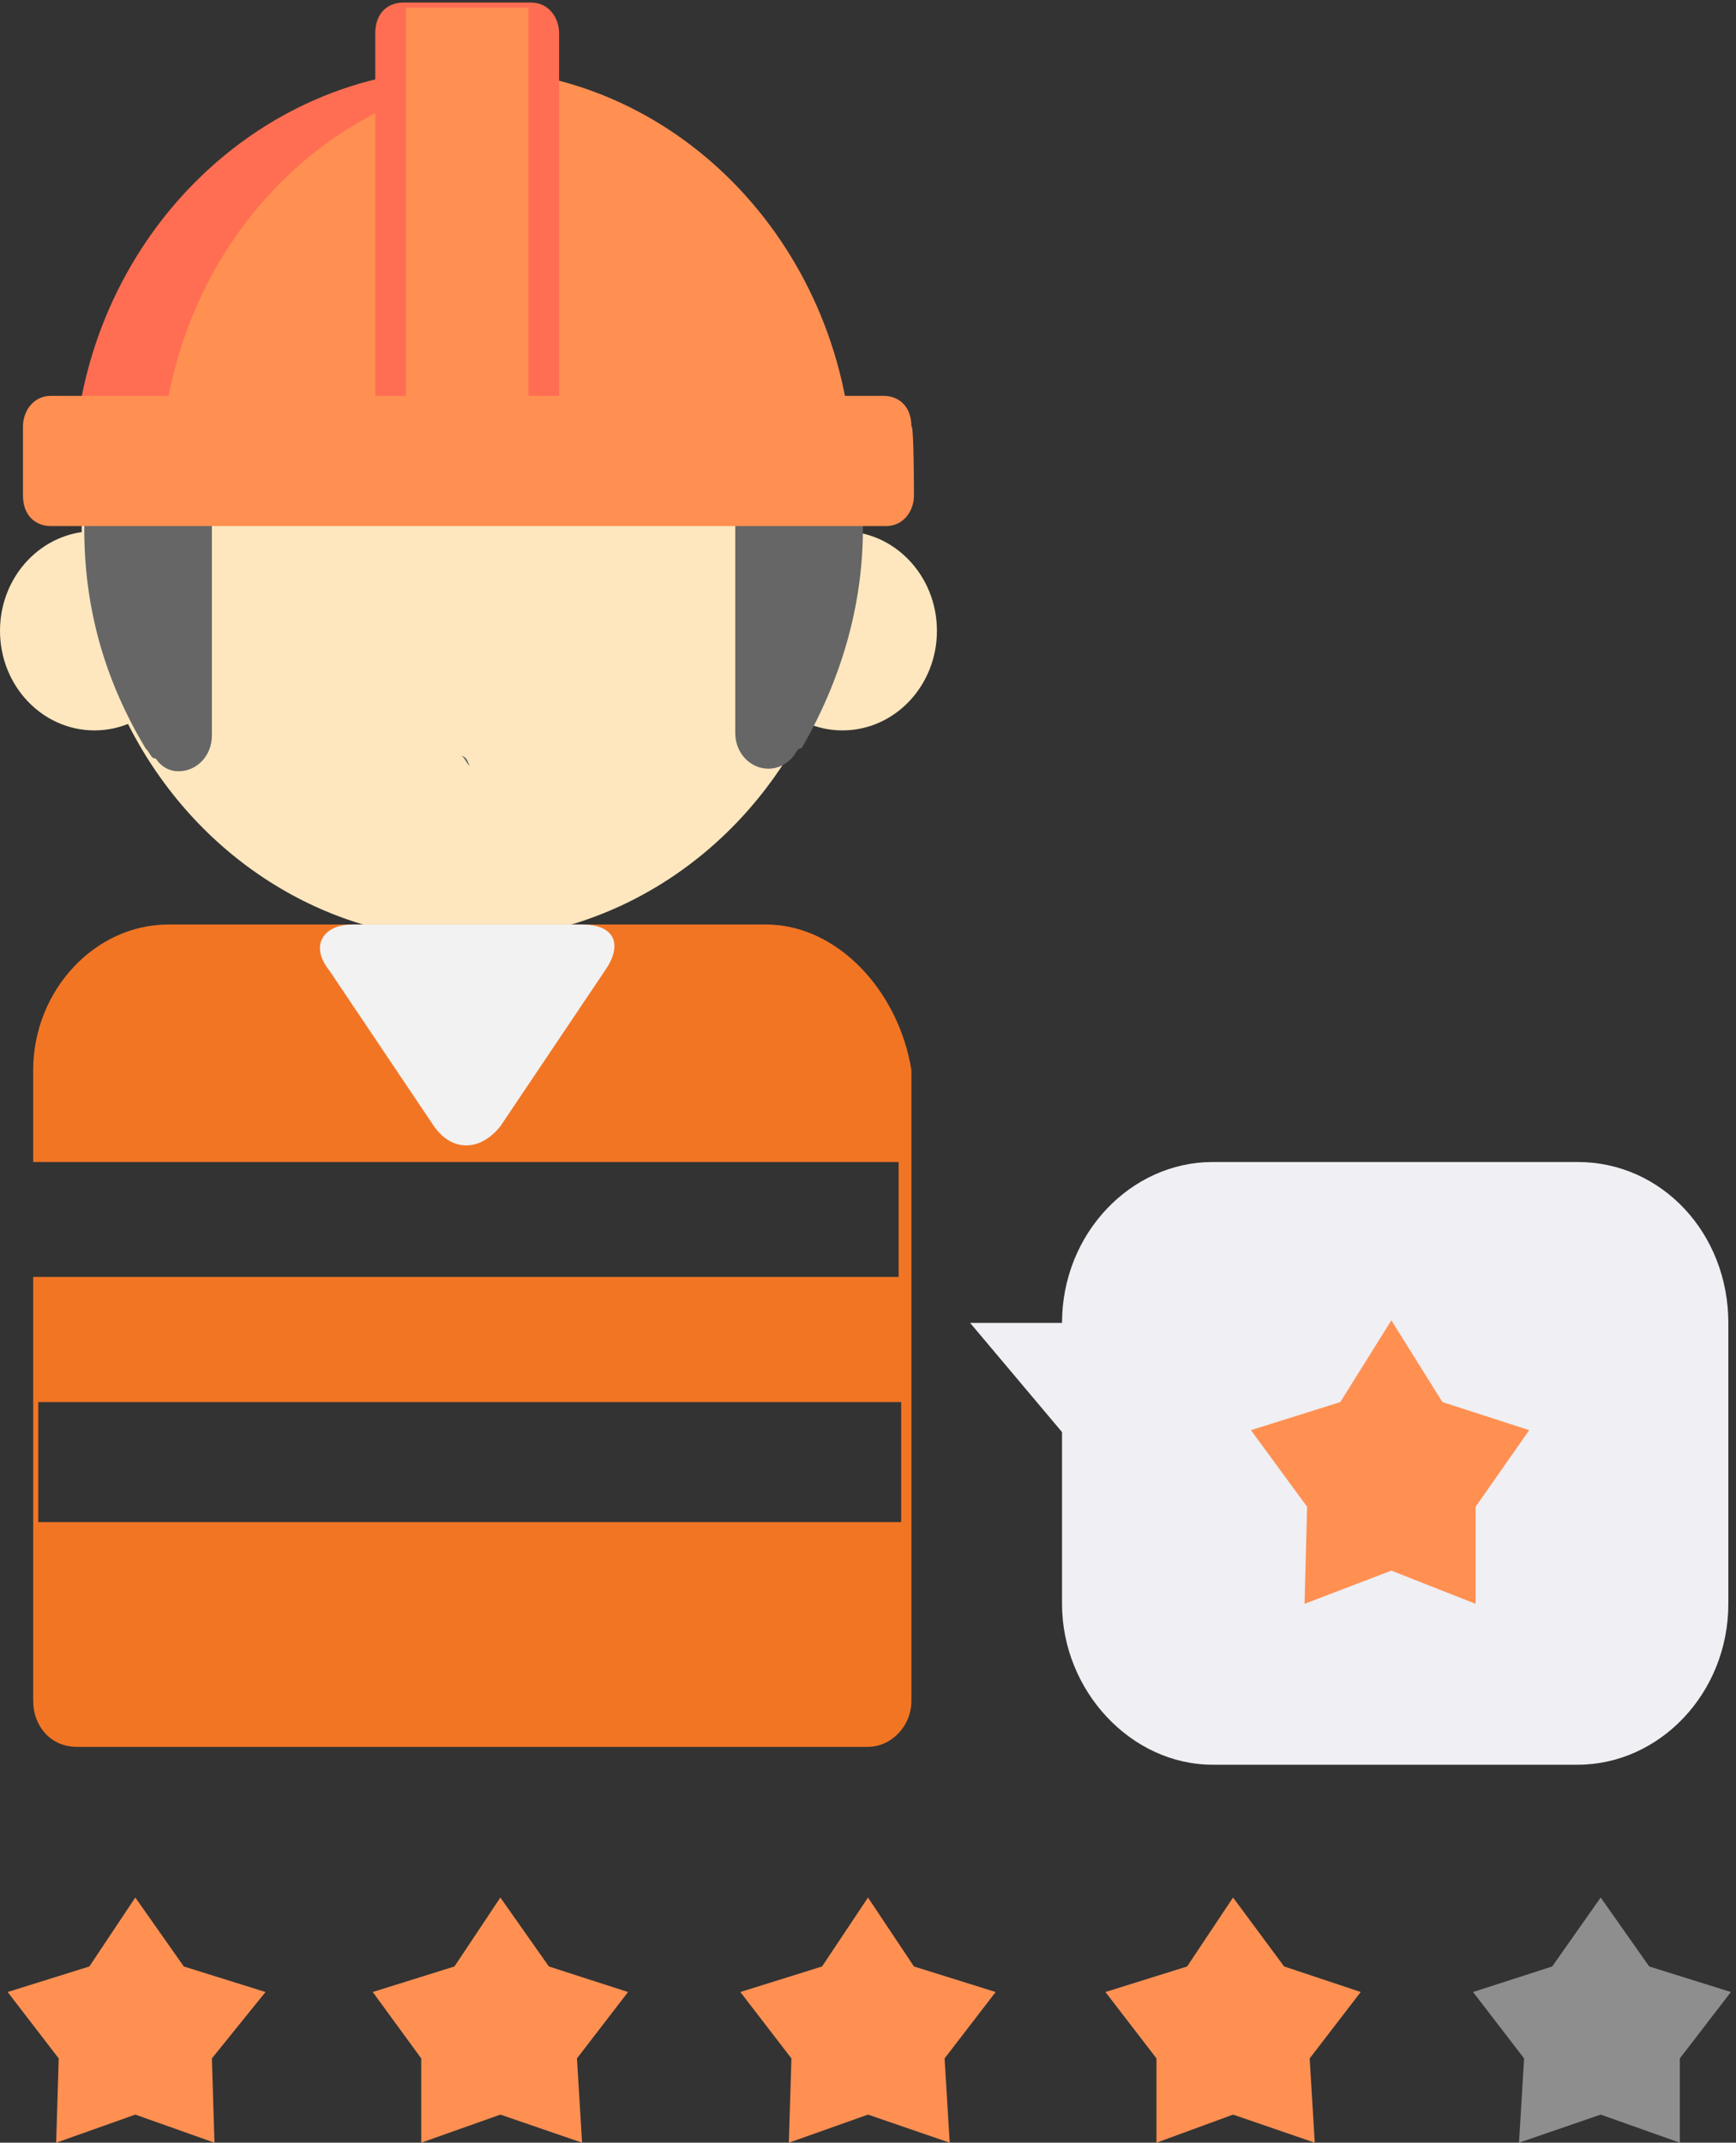
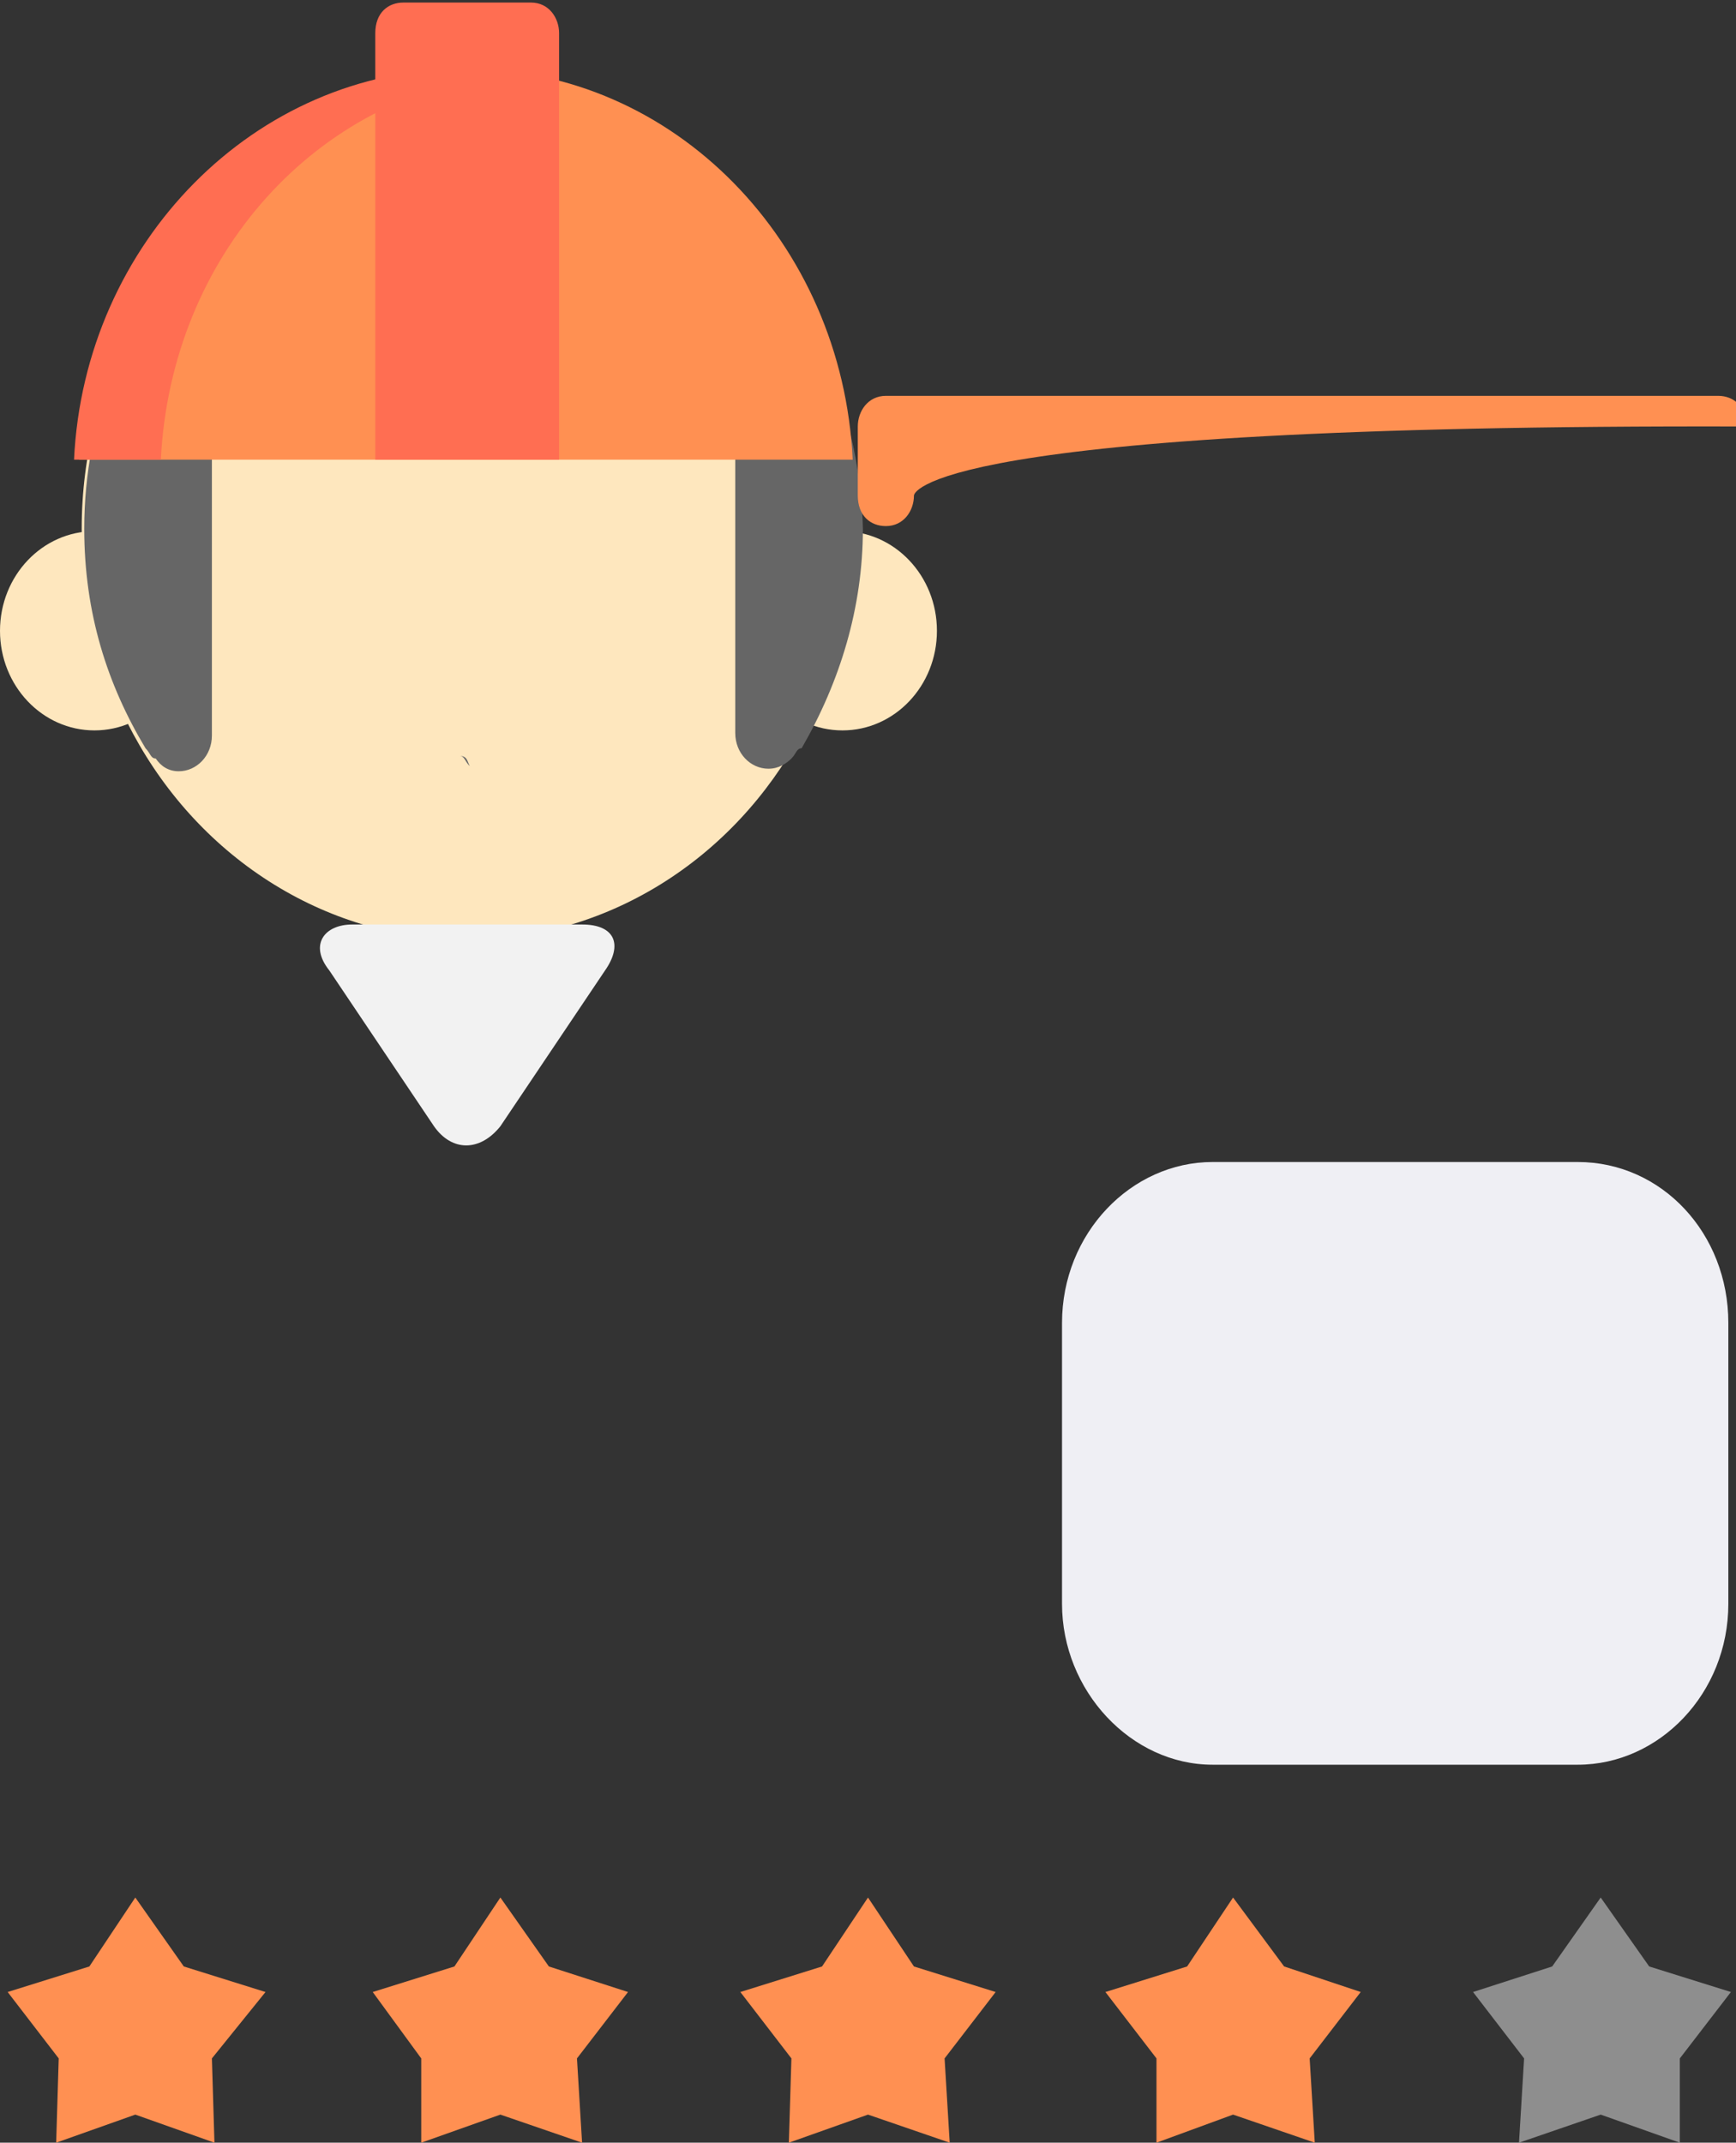
<svg xmlns="http://www.w3.org/2000/svg" version="1.1" id="Capa_1" x="0px" y="0px" viewBox="0 0 68 83.9" style="enable-background:new 0 0 68 83.9;" xml:space="preserve">
  <rect x="0" y="0" width="68" height="83.9" fill="#333333" stroke="none" />
  <style type="text/css">
	.st0{fill:#EFEFF4;}
	.st1{fill:#FF9052;}
	.st2{fill:#FEE7BE;}
	.st3{fill:#F27524;}
	.st4{fill:#F2F2F2;}
	.st5{fill:#666666;}
	.st6{fill:#FF6E52;}
	.st7{opacity:0.6;fill:#CCCCCC;enable-background:new    ;}
	.st8{display:none;fill:#EFEFF4;}
	.st9{display:none;}
	.st10{display:inline;}
	.st11{fill:#828282;}
</style>
  <g>
    <g>
      <g>
-         <polygon class="st0" points="42.8,57.5 42.8,51.8 38,51.8    " />
        <path class="st0" d="M61.8,45.5H47.5c-3.2,0-5.9,2.8-5.9,6.3v11c0,3.4,2.7,6.3,5.9,6.3h14.3c3.2,0,5.9-2.8,5.9-6.3v-11     C67.7,48.3,65.1,45.5,61.8,45.5z" />
      </g>
-       <polygon class="st1" points="54.5,51.7 56.5,54.9 59.9,56 57.8,59 57.8,62.8 54.5,61.5 51.1,62.8 51.2,59 49,56 52.5,54.9   " />
      <g>
        <ellipse class="st2" cx="18.3" cy="20.7" rx="15.1" ry="16.1" />
        <g>
          <ellipse class="st2" cx="33" cy="24.7" rx="3.7" ry="3.9" />
          <ellipse class="st2" cx="3.7" cy="24.7" rx="3.7" ry="3.9" />
        </g>
        <g>
-           <path class="st3" d="M30,36.2H7.9H6.6c-2.9,0-5.3,2.6-5.3,5.7V60v2.7v3.9c0,1,0.7,1.8,1.7,1.8h3.7h3.9h13.6h2.2h3.9h3.7      c0.9,0,1.7-0.8,1.7-1.8v-3.9V60V41.9C35.2,38.8,32.8,36.2,30,36.2z M35.2,59.6H19.5H1.5v-4.7h15.9h17.9V59.6z M1.3,45.5h11.2      h22.7V50H14.9H1.3" />
-         </g>
+           </g>
        <path class="st4" d="M13.8,36.2c-1.1,0-1.7,0.8-0.9,1.8l4.1,6.1c0.7,1,1.8,1,2.6,0l4.1-6.1c0.7-1,0.4-1.8-0.9-1.8H13.8z" />
        <path class="st5" d="M18.4,30c-0.2-0.2-0.2-0.4-0.4-0.4C18.3,29.6,18.3,29.8,18.4,30z" />
        <path class="st5" d="M19.2,4.6L19.2,4.6c-0.2,0-0.6,0-0.7,0l0,0l0,0c-0.4,0-0.6,0-0.7,0l0,0C9.8,5,3.3,12.1,3.3,20.7     c0,3.3,0.9,6.1,2.4,8.6c0.2,0.2,0.2,0.4,0.4,0.4C6.3,30,6.6,30.2,7,30.2c0.7,0,1.3-0.6,1.3-1.4V15.2h9.4h1.7h9.4v13.5     c0,0.8,0.6,1.4,1.3,1.4c0.4,0,0.7-0.2,0.9-0.4c0.2-0.2,0.2-0.4,0.4-0.4c1.5-2.6,2.4-5.5,2.4-8.6C33.6,12.1,27.1,5.2,19.2,4.6z" />
        <path class="st1" d="M33.4,18C33,9.5,26.4,2.7,18.3,2.7S3.5,9.5,3.1,18H33.4z" />
        <path class="st6" d="M6.3,18c0.4-8,6.1-14.3,13.5-15.1c-0.6,0-1.1-0.2-1.7-0.2C10,2.7,3.3,9.5,2.9,18H6.3z" />
        <path class="st6" d="M21.9,18V1.3c0-0.6-0.4-1.2-1.1-1.2h-5c-0.6,0-1.1,0.4-1.1,1.2V18H21.9z" />
-         <rect x="15.9" y="0.3" class="st1" width="4.8" height="17.7" />
-         <path class="st1" d="M35.8,19.4c0,0.6-0.4,1.2-1.1,1.2H2c-0.6,0-1.1-0.4-1.1-1.2v-2.7c0-0.6,0.4-1.2,1.1-1.2h32.6     c0.6,0,1.1,0.4,1.1,1.2C35.8,16.6,35.8,19.4,35.8,19.4z" />
+         <path class="st1" d="M35.8,19.4c0,0.6-0.4,1.2-1.1,1.2c-0.6,0-1.1-0.4-1.1-1.2v-2.7c0-0.6,0.4-1.2,1.1-1.2h32.6     c0.6,0,1.1,0.4,1.1,1.2C35.8,16.6,35.8,19.4,35.8,19.4z" />
      </g>
      <g>
        <polygon class="st1" points="5.3,74.3 7.2,77 10.4,78 8.3,80.6 8.4,83.9 5.3,82.8 2.2,83.9 2.3,80.6 0.3,78 3.5,77    " />
        <polygon class="st1" points="19.6,74.3 21.5,77 24.6,78 22.6,80.6 22.8,83.9 19.6,82.8 16.5,83.9 16.5,80.6 14.6,78 17.8,77         " />
        <polygon class="st1" points="34,74.3 35.8,77 39,78 37,80.6 37.2,83.9 34,82.8 30.9,83.9 31,80.6 29,78 32.2,77    " />
        <polygon class="st1" points="48.3,74.3 50.3,77 53.3,78 51.3,80.6 51.5,83.9 48.3,82.8 45.3,83.9 45.3,80.6 43.3,78 46.5,77         " />
        <polygon class="st7" points="62.7,74.3 64.6,77 67.8,78 65.8,80.6 65.8,83.9 62.7,82.8 59.5,83.9 59.7,80.6 57.7,78 60.8,77         " />
      </g>
    </g>
-     <circle class="st8" cx="-43.6" cy="45.7" r="11.9" />
    <g class="st9">
      <g class="st10">
        <path class="st11" d="M-43.3,43.8c-0.5,0-0.8,0.1-1,0.4c-0.2,0.2-0.4,0.6-0.4,1c0.4-0.4,0.9-0.6,1.5-0.6c0.5,0,0.9,0.1,1.2,0.3     s0.6,0.5,0.8,0.9s0.3,0.8,0.3,1.3c0,0.6-0.1,1-0.4,1.4c-0.2,0.4-0.6,0.7-1,0.9s-0.9,0.3-1.5,0.3c-0.7,0-1.2-0.1-1.7-0.4     c-0.5-0.3-0.9-0.7-1.1-1.3s-0.4-1.2-0.4-2s0.1-1.5,0.4-2.1c0.3-0.6,0.7-1,1.2-1.4c0.6-0.3,1.2-0.5,1.9-0.5c0.4,0,0.9,0.1,1.4,0.2     s0.8,0.2,1.2,0.5l-0.9,1.7C-42.2,44-42.6,43.8-43.3,43.8z M-44.2,46.5c-0.1,0.1-0.2,0.3-0.2,0.6s0.1,0.4,0.2,0.6     c0.1,0.1,0.3,0.2,0.6,0.2c0.5,0,0.7-0.2,0.7-0.7c0-0.2-0.1-0.4-0.2-0.6c-0.1-0.1-0.3-0.2-0.6-0.2C-43.9,46.4-44.1,46.4-44.2,46.5     z" />
      </g>
    </g>
  </g>
</svg>